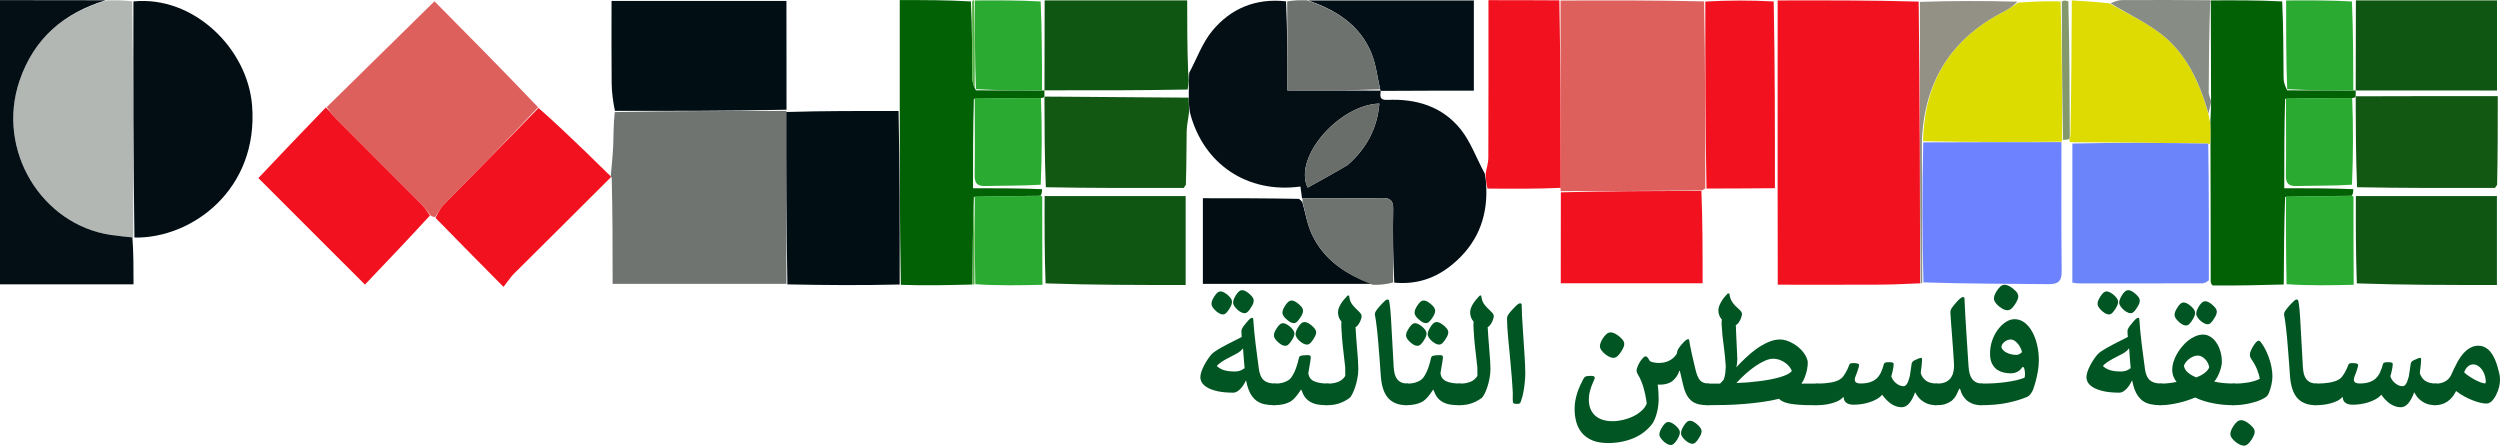
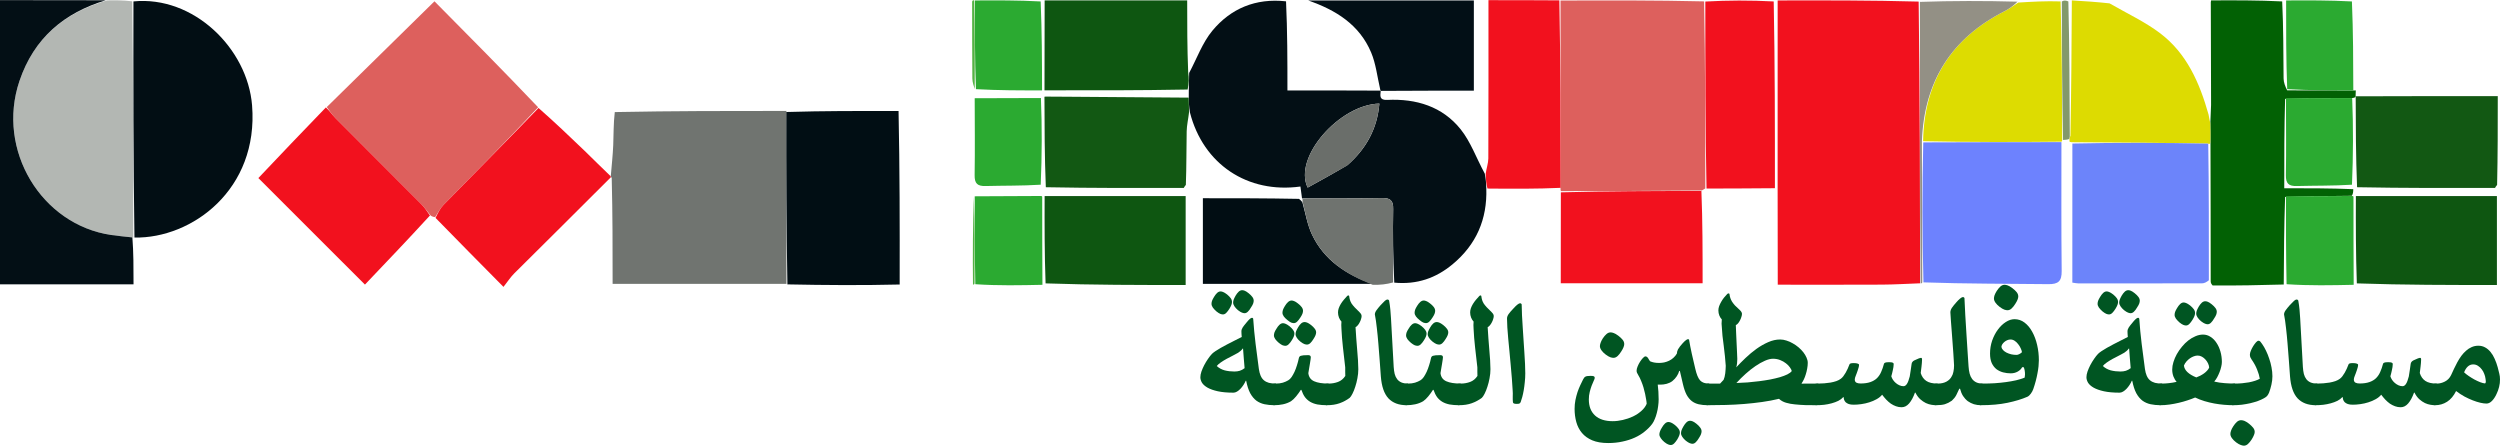
<svg xmlns="http://www.w3.org/2000/svg" xmlns:ns1="http://sodipodi.sourceforge.net/DTD/sodipodi-0.dtd" xmlns:ns2="http://www.inkscape.org/namespaces/inkscape" version="1.1" id="Layer_1" x="0px" y="0px" width="968.54" viewBox="0 0 968.54 172.659" enable-background="new 0 0 1077 401" xml:space="preserve" ns1:docname="Second_Palestine_Competition_logo.svg" ns2:version="1.2.2 (732a01da63, 2022-12-09)" height="172.659">
  <g aria-label="مسابقة فلسطين الثالثة" id="text428" style="font-weight:bold;font-size:65px;line-height:1.16;font-family:Calibri;-inkscape-font-specification:'Calibri Bold';text-align:center;text-anchor:middle;fill:#005522;stroke-linecap:square;stroke-linejoin:round;stroke-dasharray:2, 4;stop-color:#000000">
    <path d="m 954.636,144.253 q 0.73,0.698 1.809,1.428 1.079,0.73 2.222,1.365 1.143,0.603 2.19,1.016 1.079,0.413 1.809,0.476 0.222,-0.032 0.254,-0.159 0.064,-0.159 0.127,-0.413 0.032,-0.286 -0.032,-0.603 -0.032,-0.349 -0.095,-0.698 -0.095,-0.857 -0.476,-1.809 -0.349,-0.984 -0.984,-1.777 -0.603,-0.825 -1.46,-1.365 -0.825,-0.54 -1.873,-0.54 -1.174,0 -2.063,0.825 -0.889,0.825 -1.428,2.253 z m -10.569,4.348 q 1.619,0 3.142,-0.793 1.555,-0.793 2.38,-2.476 0.54,-1.174 1.143,-2.476 0.603,-1.301 1.301,-2.571 0.698,-1.27 1.523,-2.412 0.857,-1.143 1.841,-2 0.984,-0.889 2.158,-1.396 1.206,-0.54 2.603,-0.54 1.46,0 2.634,0.666 1.174,0.635 2.095,1.777 0.92,1.111 1.587,2.634 0.698,1.523 1.174,3.269 0.381,1.492 0.635,2.539 0.254,1.016 0.254,2.158 0.032,1.428 -0.349,2.92 -0.349,1.46 -1.016,2.793 -0.73,1.587 -1.746,2.634 -1.016,1.016 -2.126,1.016 -1.016,0 -2.38,-0.317 -1.365,-0.317 -2.92,-0.92 -1.555,-0.603 -3.237,-1.492 -1.65,-0.92 -3.237,-2.126 -1.365,2.793 -3.491,4.158 -2.095,1.333 -4.602,1.333 -0.476,0 -0.952,-0.19 -0.508,-0.222 -0.92,-0.603 -0.413,-0.381 -0.666,-0.952 -0.254,-0.603 -0.254,-1.365 v -2.698 q 0,-0.666 0.286,-1.143 0.286,-0.508 0.762,-0.793 0.476,-0.317 1.111,-0.476 0.603,-0.159 1.27,-0.159 z" id="path1065" />
    <path d="m 943.432,156.98 q -0.762,0 -1.809,-0.159 -1.047,-0.159 -2.158,-0.667 -1.111,-0.54 -2.19,-1.492 -1.079,-0.984 -1.873,-2.571 h -0.159 q -0.984,2.729 -2.285,4.221 -1.27,1.46 -2.888,1.46 -1.143,0 -2.19,-0.381 -1.047,-0.381 -2,-1.016 -0.92,-0.666 -1.777,-1.555 -0.825,-0.889 -1.587,-1.904 -0.825,1.016 -2.158,1.746 -1.301,0.73 -2.825,1.206 -1.492,0.476 -3.079,0.698 -1.555,0.222 -2.92,0.222 -1.174,0 -1.936,-0.254 -0.762,-0.286 -1.206,-0.698 -0.413,-0.444 -0.603,-0.952 -0.159,-0.54 -0.159,-1.016 h -0.19 q -0.73,0.825 -1.904,1.428 -1.174,0.571 -2.571,0.952 -1.396,0.381 -2.92,0.571 -1.492,0.159 -2.888,0.159 -0.476,0 -0.952,-0.19 -0.508,-0.222 -0.92,-0.603 -0.413,-0.413 -0.667,-0.984 -0.254,-0.603 -0.254,-1.333 v -2.698 q 0,-0.635 0.286,-1.111 0.286,-0.508 0.762,-0.825 0.476,-0.317 1.111,-0.476 0.603,-0.159 1.27,-0.159 1.079,0 2.317,-0.095 1.238,-0.095 2.412,-0.286 1.206,-0.222 2.253,-0.571 1.047,-0.381 1.746,-0.92 0.476,-0.349 0.952,-0.952 0.476,-0.635 0.92,-1.396 0.444,-0.762 0.793,-1.555 0.381,-0.825 0.635,-1.555 0.095,-0.317 0.413,-0.444 0.349,-0.159 1.301,-0.159 0.952,0 1.492,0.19 0.54,0.159 0.54,0.508 0,0.413 -0.159,0.984 -0.127,0.54 -0.349,1.143 -0.19,0.603 -0.413,1.174 -0.222,0.571 -0.381,0.984 -0.127,0.349 -0.254,0.73 -0.095,0.349 -0.095,0.635 0,0.889 0.635,1.238 0.635,0.317 1.555,0.317 2.285,0 3.84,-0.54 1.555,-0.54 2.571,-1.523 1.016,-1.016 1.619,-2.412 0.635,-1.396 1.079,-3.11 0.064,-0.317 0.444,-0.476 0.413,-0.19 1.523,-0.19 1.111,0 1.46,0.19 0.349,0.159 0.349,0.508 0,0.54 -0.095,1.174 -0.095,0.635 -0.254,1.301 -0.127,0.635 -0.286,1.238 -0.159,0.603 -0.286,1.047 0.19,0.667 0.635,1.365 0.476,0.698 1.111,1.238 0.635,0.54 1.396,0.889 0.762,0.349 1.587,0.349 0.73,0 1.301,-0.857 0.603,-0.889 1.111,-2.92 0.254,-1.301 0.413,-2.666 0.19,-1.396 0.317,-2.222 0.032,-0.444 0.413,-0.857 0.381,-0.444 1.492,-0.857 1.079,-0.508 1.492,-0.571 0.413,-0.095 0.54,0.095 0.127,0.222 0.095,0.635 -0.032,1.206 -0.19,2.507 -0.159,1.301 -0.317,2.603 0.603,2 2.126,3.047 1.523,1.047 4.443,1.047 z" id="path1067" />
    <path d="m 897.158,156.98 q -4.539,0 -7.046,-2.666 -2.476,-2.698 -2.92,-8.506 -0.222,-2.888 -0.444,-6.125 -0.222,-3.269 -0.508,-6.475 -0.254,-3.206 -0.603,-6.157 -0.317,-2.952 -0.762,-5.237 0,-0.73 0.603,-1.587 0.635,-0.889 1.65,-2.031 0.952,-1.016 1.555,-1.587 0.635,-0.571 1.016,-0.571 0.54,0 0.698,0.444 0.317,1.746 0.476,3.459 0.159,1.714 0.254,3.428 l 1.047,18.821 q 0.095,1.492 0.381,2.698 0.317,1.174 0.952,2 0.635,0.825 1.65,1.27 1.047,0.444 2.603,0.444 z" id="path1069" />
    <path d="m 865.229,156.98 q -0.476,0 -0.952,-0.19 -0.508,-0.222 -0.92,-0.603 -0.413,-0.381 -0.667,-0.952 -0.254,-0.603 -0.254,-1.365 v -2.698 q 0,-0.666 0.286,-1.143 0.286,-0.508 0.762,-0.793 0.476,-0.317 1.111,-0.476 0.603,-0.159 1.27,-0.159 1.396,0 2.793,-0.127 1.396,-0.127 2.634,-0.349 1.27,-0.254 2.349,-0.603 1.079,-0.349 1.841,-0.793 -0.254,-1.619 -1.047,-3.555 -0.762,-1.936 -2.095,-3.84 -0.317,-0.444 -0.508,-0.889 -0.19,-0.444 -0.19,-1.047 0,-0.635 0.381,-1.555 0.381,-0.92 0.92,-1.777 0.54,-0.857 1.079,-1.46 0.571,-0.603 0.952,-0.603 0.413,0 0.73,0.349 0.317,0.349 0.73,0.984 0.762,1.079 1.46,2.539 0.698,1.428 1.238,3.079 0.571,1.619 0.889,3.364 0.349,1.746 0.349,3.459 0,1.523 -0.381,3.237 -0.381,1.682 -0.92,3.11 -0.317,0.73 -0.73,1.238 -0.413,0.476 -1.238,0.92 -1.016,0.571 -2.38,1.079 -1.365,0.476 -2.952,0.857 -1.555,0.349 -3.237,0.571 -1.682,0.19 -3.301,0.19 z m -0.032,8.188 q 0.666,-1.047 1.396,-1.714 0.762,-0.667 1.65,-0.667 0.476,0 1.174,0.222 0.698,0.254 1.809,1.079 1.079,0.857 1.682,1.619 0.603,0.762 0.603,1.619 0,0.54 -0.286,1.206 -0.254,0.698 -0.889,1.714 -0.698,1.079 -1.428,1.746 -0.73,0.667 -1.587,0.667 -0.444,0 -1.174,-0.254 -0.73,-0.222 -1.809,-1.016 -1.047,-0.793 -1.65,-1.65 -0.603,-0.825 -0.603,-1.619 0,-0.54 0.254,-1.27 0.222,-0.698 0.857,-1.682 z" id="path1071" />
    <path d="m 851.423,137.747 q -0.698,0 -1.492,0.286 -0.793,0.286 -1.523,0.793 -0.73,0.508 -1.365,1.238 -0.603,0.698 -0.952,1.555 0.286,2.761 4.792,4.602 0.762,-0.286 1.523,-0.666 0.793,-0.413 1.46,-0.889 0.698,-0.508 1.206,-1.079 0.54,-0.571 0.793,-1.174 -0.032,-0.762 -0.413,-1.587 -0.381,-0.825 -0.984,-1.492 -0.603,-0.698 -1.396,-1.143 -0.793,-0.444 -1.65,-0.444 z m 13.806,19.233 q -1.682,0 -3.586,-0.159 -1.873,-0.159 -3.809,-0.508 -1.904,-0.349 -3.809,-0.92 -1.873,-0.571 -3.586,-1.396 -1.333,0.571 -2.983,1.111 -1.619,0.54 -3.396,0.952 -1.746,0.413 -3.555,0.666 -1.809,0.254 -3.491,0.254 -0.476,0 -0.952,-0.19 -0.508,-0.222 -0.92,-0.603 -0.413,-0.381 -0.667,-0.952 -0.254,-0.603 -0.254,-1.365 v -2.698 q 0,-0.666 0.286,-1.143 0.286,-0.508 0.762,-0.793 0.476,-0.317 1.111,-0.476 0.603,-0.159 1.27,-0.159 1.111,0 2.603,-0.159 1.492,-0.159 3.015,-0.508 -0.73,-0.793 -1.238,-2.063 -0.476,-1.27 -0.476,-2.698 0,-1.396 0.476,-2.92 0.476,-1.555 1.301,-3.047 0.857,-1.523 2,-2.888 1.143,-1.396 2.444,-2.412 1.333,-1.047 2.793,-1.65 1.46,-0.635 2.92,-0.635 1.587,0 2.92,0.889 1.365,0.857 2.317,2.349 0.984,1.46 1.523,3.396 0.54,1.904 0.54,3.999 0,0.793 -0.254,1.841 -0.222,1.016 -0.635,2.063 -0.413,1.047 -0.92,2 -0.508,0.952 -1.079,1.555 v 0.127 q 1.809,0.444 3.999,0.603 2.19,0.159 3.999,0.159 z m -21.772,-37.673 q 0.54,-0.92 1.174,-1.523 0.635,-0.603 1.365,-0.603 0.381,0 0.952,0.222 0.603,0.222 1.555,0.952 0.889,0.73 1.396,1.428 0.508,0.698 0.508,1.492 0,0.476 -0.222,1.111 -0.222,0.603 -0.762,1.492 -0.603,0.984 -1.238,1.619 -0.603,0.603 -1.301,0.603 -0.413,0 -1.016,-0.222 -0.571,-0.222 -1.492,-0.952 -0.857,-0.762 -1.396,-1.492 -0.508,-0.762 -0.508,-1.428 0,-0.54 0.19,-1.143 0.222,-0.635 0.793,-1.555 z m 8.347,-0.476 q 0.54,-0.92 1.174,-1.523 0.635,-0.603 1.396,-0.603 0.413,0 0.984,0.222 0.571,0.222 1.492,0.952 0.92,0.73 1.428,1.428 0.54,0.698 0.54,1.492 0,0.476 -0.222,1.111 -0.222,0.603 -0.825,1.492 -0.571,1.016 -1.206,1.619 -0.603,0.603 -1.301,0.603 -0.381,0 -0.984,-0.222 -0.603,-0.222 -1.555,-0.952 -0.857,-0.73 -1.365,-1.492 -0.508,-0.762 -0.508,-1.428 0,-0.508 0.19,-1.111 0.222,-0.635 0.762,-1.587 z" id="path1073" />
    <path d="m 825.461,142.634 q -0.127,-1.809 -0.317,-3.777 -0.159,-2 -0.286,-3.809 h -0.159 q -0.254,0.444 -0.825,0.92 -0.54,0.444 -0.92,0.698 -0.857,0.476 -2.063,1.111 -1.206,0.603 -2.444,1.27 -1.206,0.666 -2.253,1.396 -1.016,0.698 -1.523,1.365 1.333,1.206 3.079,1.682 1.777,0.444 3.713,0.444 1.206,0 2.126,-0.286 0.92,-0.286 1.873,-1.016 z m 11.553,14.346 q -2.095,0 -3.872,-0.381 -1.746,-0.381 -3.142,-1.396 -1.365,-1.047 -2.38,-2.888 -0.984,-1.873 -1.555,-4.824 h -0.159 q -0.349,0.825 -0.889,1.65 -0.54,0.825 -1.174,1.492 -0.635,0.667 -1.333,1.079 -0.698,0.413 -1.365,0.413 -3.586,0 -6.062,-0.54 -2.444,-0.54 -3.967,-1.396 -1.492,-0.857 -2.158,-1.904 -0.635,-1.079 -0.635,-2.126 0,-0.984 0.413,-2.222 0.444,-1.238 1.079,-2.476 0.666,-1.27 1.46,-2.412 0.793,-1.174 1.555,-1.968 0.476,-0.476 1.333,-1.047 0.889,-0.603 2.063,-1.27 1.174,-0.666 2.571,-1.396 1.396,-0.73 2.92,-1.492 l 2.634,-1.333 q -0.064,-0.571 -0.095,-1.206 -0.032,-0.635 -0.032,-0.984 0,-0.762 0.508,-1.523 0.508,-0.762 1.46,-1.873 0.54,-0.698 1.143,-1.27 0.603,-0.571 0.952,-0.571 0.444,0 0.508,0.444 0.317,4.761 0.92,9.648 0.603,4.856 1.27,9.744 0.222,1.555 0.698,2.634 0.476,1.079 1.27,1.746 0.793,0.666 1.936,0.984 1.174,0.286 2.761,0.286 z m -23.391,-41.958 q 0.54,-0.92 1.174,-1.523 0.635,-0.603 1.365,-0.603 0.381,0 0.952,0.222 0.603,0.222 1.555,0.952 0.889,0.73 1.396,1.428 0.508,0.698 0.508,1.492 0,0.476 -0.222,1.111 -0.222,0.603 -0.762,1.492 -0.603,0.984 -1.238,1.619 -0.603,0.603 -1.301,0.603 -0.413,0 -1.016,-0.222 -0.571,-0.222 -1.492,-0.952 -0.857,-0.762 -1.396,-1.492 -0.508,-0.762 -0.508,-1.428 0,-0.54 0.19,-1.143 0.222,-0.635 0.793,-1.555 z m 8.347,-0.476 q 0.54,-0.92 1.174,-1.523 0.635,-0.603 1.396,-0.603 0.413,0 0.984,0.222 0.571,0.222 1.492,0.952 0.92,0.73 1.428,1.428 0.54,0.698 0.54,1.492 0,0.476 -0.222,1.111 -0.222,0.603 -0.825,1.492 -0.571,1.016 -1.206,1.619 -0.603,0.603 -1.301,0.603 -0.381,0 -0.984,-0.222 -0.603,-0.222 -1.555,-0.952 -0.857,-0.73 -1.365,-1.492 -0.508,-0.762 -0.508,-1.428 0,-0.508 0.19,-1.111 0.222,-0.635 0.762,-1.587 z" id="path1075" />
    <path d="m 767.443,156.98 q -0.476,0 -0.952,-0.19 -0.508,-0.222 -0.92,-0.603 -0.413,-0.381 -0.666,-0.952 -0.254,-0.603 -0.254,-1.365 v -2.698 q 0,-0.666 0.286,-1.143 0.286,-0.508 0.762,-0.793 0.476,-0.317 1.111,-0.476 0.603,-0.159 1.27,-0.159 2.349,0 4.634,-0.127 2.317,-0.159 4.412,-0.444 2.095,-0.286 3.936,-0.698 1.841,-0.444 3.301,-1.016 0.064,-0.222 0.095,-0.571 0.064,-0.381 0.064,-0.73 0,-0.762 -0.127,-1.492 -0.127,-0.762 -0.381,-1.27 h -0.603 q -0.476,0.984 -1.682,1.682 -1.206,0.698 -2.729,0.698 -1.523,0 -2.983,-0.381 -1.428,-0.381 -2.571,-1.238 -1.111,-0.889 -1.809,-2.349 -0.666,-1.492 -0.666,-3.682 0,-2.634 0.825,-5.046 0.857,-2.412 2.222,-4.253 1.365,-1.841 3.047,-2.92 1.714,-1.111 3.396,-1.111 2.158,0 3.904,1.333 1.746,1.333 2.952,3.555 1.238,2.222 1.904,5.11 0.667,2.856 0.667,5.935 0,1.016 -0.127,2.317 -0.127,1.27 -0.413,2.729 -0.254,1.428 -0.667,2.983 -0.413,1.555 -0.952,3.11 -0.317,0.92 -0.952,1.777 -0.603,0.857 -1.333,1.206 -3.301,1.428 -7.744,2.349 -4.412,0.92 -10.251,0.92 z m 15.901,-20.535 q -0.095,-0.698 -0.508,-1.555 -0.381,-0.857 -0.984,-1.587 -0.571,-0.762 -1.333,-1.27 -0.762,-0.508 -1.619,-0.508 -0.666,0 -1.301,0.286 -0.603,0.254 -1.111,0.698 -0.476,0.413 -0.793,0.92 -0.286,0.508 -0.317,0.952 0.095,0.667 0.635,1.238 0.54,0.571 1.333,0.984 0.825,0.413 1.841,0.667 1.016,0.222 2.063,0.222 0.444,0 1.016,-0.286 0.603,-0.286 1.079,-0.762 z m -9.744,-23.772 q 0.666,-1.016 1.396,-1.682 0.762,-0.667 1.65,-0.667 0.476,0 1.174,0.254 0.698,0.222 1.809,1.047 1.079,0.825 1.682,1.587 0.603,0.762 0.603,1.65 0,0.54 -0.286,1.238 -0.254,0.667 -0.889,1.65 -0.698,1.111 -1.428,1.777 -0.73,0.666 -1.587,0.666 -0.444,0 -1.174,-0.222 -0.73,-0.254 -1.809,-1.047 -1.047,-0.793 -1.65,-1.65 -0.603,-0.857 -0.603,-1.619 0,-0.54 0.222,-1.238 0.254,-0.73 0.889,-1.746 z" id="path1077" />
    <path d="m 767.443,156.98 q -1.428,0 -2.729,-0.381 -1.27,-0.413 -2.349,-1.174 -1.047,-0.793 -1.841,-2 -0.762,-1.206 -1.174,-2.825 h -0.286 q -0.571,1.333 -1.174,2.476 -0.603,1.143 -1.714,2.158 -0.73,0.476 -1.365,0.825 -0.635,0.317 -1.333,0.54 -0.667,0.19 -1.492,0.286 -0.825,0.095 -1.904,0.095 -0.476,0 -0.952,-0.19 -0.508,-0.222 -0.92,-0.603 -0.413,-0.381 -0.666,-0.952 -0.254,-0.603 -0.254,-1.365 v -2.698 q 0,-0.666 0.286,-1.143 0.286,-0.508 0.762,-0.793 0.476,-0.317 1.111,-0.476 0.603,-0.159 1.27,-0.159 2,0 3.396,-0.762 1.428,-0.793 2.063,-2.126 0.349,-0.476 0.603,-1.65 0.254,-1.174 0.254,-2.507 0,-0.444 -0.095,-1.714 -0.064,-1.301 -0.19,-3.079 -0.127,-1.809 -0.286,-3.936 -0.159,-2.126 -0.317,-4.253 -0.159,-2.158 -0.317,-4.126 -0.127,-1.968 -0.222,-3.428 0,-0.889 0.603,-1.777 0.635,-0.92 1.714,-2.126 0.73,-0.857 1.428,-1.428 0.73,-0.603 1.111,-0.603 0.254,0 0.413,0.159 0.19,0.127 0.19,0.286 0.127,2.952 0.317,6.538 0.222,3.586 0.444,7.205 0.222,3.618 0.444,6.951 0.222,3.333 0.381,5.745 0.095,1.523 0.413,2.761 0.317,1.206 0.952,2.063 0.635,0.857 1.619,1.333 1.016,0.476 2.444,0.476 z" id="path1079" />
    <path d="m 750.083,156.98 q -0.762,0 -1.809,-0.159 -1.047,-0.159 -2.158,-0.667 -1.111,-0.54 -2.19,-1.492 -1.079,-0.984 -1.873,-2.571 h -0.159 q -0.984,2.729 -2.285,4.221 -1.27,1.46 -2.888,1.46 -1.143,0 -2.19,-0.381 -1.047,-0.381 -2,-1.016 -0.92,-0.666 -1.777,-1.555 -0.825,-0.889 -1.587,-1.904 -0.825,1.016 -2.158,1.746 -1.301,0.73 -2.825,1.206 -1.492,0.476 -3.079,0.698 -1.555,0.222 -2.92,0.222 -1.174,0 -1.936,-0.254 -0.762,-0.286 -1.206,-0.698 -0.413,-0.444 -0.603,-0.952 -0.159,-0.54 -0.159,-1.016 h -0.19 q -0.73,0.825 -1.904,1.428 -1.174,0.571 -2.571,0.952 -1.396,0.381 -2.92,0.571 -1.492,0.159 -2.888,0.159 -0.476,0 -0.952,-0.19 -0.508,-0.222 -0.92,-0.603 -0.413,-0.413 -0.666,-0.984 -0.254,-0.603 -0.254,-1.333 v -2.698 q 0,-0.635 0.286,-1.111 0.286,-0.508 0.762,-0.825 0.476,-0.317 1.111,-0.476 0.603,-0.159 1.27,-0.159 1.079,0 2.317,-0.095 1.238,-0.095 2.412,-0.286 1.206,-0.222 2.253,-0.571 1.047,-0.381 1.746,-0.92 0.476,-0.349 0.952,-0.952 0.476,-0.635 0.92,-1.396 0.444,-0.762 0.793,-1.555 0.381,-0.825 0.635,-1.555 0.095,-0.317 0.413,-0.444 0.349,-0.159 1.301,-0.159 0.952,0 1.492,0.19 0.54,0.159 0.54,0.508 0,0.413 -0.159,0.984 -0.127,0.54 -0.349,1.143 -0.19,0.603 -0.413,1.174 -0.222,0.571 -0.381,0.984 -0.127,0.349 -0.254,0.73 -0.095,0.349 -0.095,0.635 0,0.889 0.635,1.238 0.635,0.317 1.555,0.317 2.285,0 3.84,-0.54 1.555,-0.54 2.571,-1.523 1.016,-1.016 1.619,-2.412 0.635,-1.396 1.079,-3.11 0.064,-0.317 0.444,-0.476 0.413,-0.19 1.523,-0.19 1.111,0 1.46,0.19 0.349,0.159 0.349,0.508 0,0.54 -0.095,1.174 -0.095,0.635 -0.254,1.301 -0.127,0.635 -0.286,1.238 -0.159,0.603 -0.286,1.047 0.19,0.667 0.635,1.365 0.476,0.698 1.111,1.238 0.635,0.54 1.396,0.889 0.762,0.349 1.587,0.349 0.73,0 1.301,-0.857 0.603,-0.889 1.111,-2.92 0.254,-1.301 0.413,-2.666 0.19,-1.396 0.317,-2.222 0.032,-0.444 0.413,-0.857 0.381,-0.444 1.492,-0.857 1.079,-0.508 1.492,-0.571 0.413,-0.095 0.54,0.095 0.127,0.222 0.095,0.635 -0.032,1.206 -0.19,2.507 -0.159,1.301 -0.317,2.603 0.603,2 2.126,3.047 1.523,1.047 4.443,1.047 z" id="path1081" />
    <path d="m 672.705,148.379 q 2.095,-0.064 4.348,-0.222 2.285,-0.19 4.507,-0.476 2.222,-0.286 4.285,-0.666 2.063,-0.413 3.745,-0.889 1.682,-0.508 2.856,-1.079 1.206,-0.603 1.714,-1.301 -0.127,-0.603 -0.73,-1.428 -0.571,-0.825 -1.523,-1.555 -0.952,-0.762 -2.253,-1.27 -1.27,-0.508 -2.761,-0.508 -1.396,0 -3.174,0.793 -1.746,0.762 -3.65,2.063 -1.873,1.27 -3.777,2.983 -1.904,1.714 -3.586,3.555 z m 25.359,0.254 q 1.238,-0.032 2.698,-0.032 1.492,0 3.682,0 l -0.635,8.379 q -2.253,0.032 -4.253,-0.032 -2,-0.064 -4.189,-0.286 -1.809,-0.159 -3.428,-0.635 -1.619,-0.476 -2.729,-1.523 -3.142,0.762 -6.57,1.238 -3.396,0.476 -6.919,0.762 -3.523,0.286 -7.109,0.381 -3.555,0.095 -7.046,0.095 -0.476,0 -0.952,-0.19 -0.508,-0.222 -0.92,-0.603 -0.413,-0.381 -0.667,-0.952 -0.254,-0.603 -0.254,-1.365 v -2.698 q 0,-0.666 0.286,-1.143 0.286,-0.508 0.762,-0.793 0.476,-0.317 1.111,-0.476 0.603,-0.159 1.238,-0.159 h 4.221 l 1.365,-1.46 q 0.222,-0.508 0.381,-1.143 0.159,-0.666 0.254,-1.396 0.095,-0.73 0.127,-1.46 0.064,-0.762 0.064,-1.428 -0.095,-1.65 -0.317,-3.713 -0.222,-2.095 -0.476,-4.126 -0.254,-2.031 -0.476,-3.809 -0.19,-1.809 -0.222,-2.952 -0.095,-0.92 -0.127,-1.714 0,-0.825 0.095,-1.65 -0.571,-0.571 -0.952,-1.492 -0.381,-0.952 -0.381,-2 0,-0.793 0.286,-1.619 0.317,-0.857 0.793,-1.682 0.476,-0.857 1.079,-1.619 0.635,-0.762 1.27,-1.428 0.254,-0.254 0.508,-0.254 0.127,0 0.254,0.095 0.127,0.064 0.127,0.254 0.095,0.793 0.317,1.46 0.222,0.666 0.635,1.365 0.444,0.698 1.143,1.492 0.73,0.762 1.841,1.746 0.54,0.508 0.698,0.857 0.19,0.349 0.19,0.698 0,0.476 -0.222,1.143 -0.19,0.666 -0.54,1.333 -0.317,0.635 -0.762,1.174 -0.413,0.508 -0.857,0.667 0.064,1.523 0.127,3.269 0.095,1.714 0.159,3.459 0.095,1.746 0.159,3.396 0.095,1.65 0.127,3.015 0,0.825 -0.095,1.682 -0.095,0.825 -0.317,1.555 1.619,-1.746 3.618,-3.65 2,-1.904 4.189,-3.491 2.222,-1.587 4.539,-2.603 2.349,-1.047 4.666,-1.047 1.206,0 2.444,0.413 1.27,0.381 2.444,1.079 1.206,0.666 2.253,1.555 1.047,0.889 1.841,1.904 0.793,1.016 1.238,2.063 0.476,1.047 0.476,2.031 0,1.047 -0.222,2.222 -0.19,1.143 -0.54,2.222 -0.317,1.079 -0.762,2 -0.444,0.92 -0.889,1.523 z" id="path1083" />
    <path d="m 661.596,156.98 q -1.936,0 -3.459,-0.349 -1.523,-0.349 -2.698,-1.238 -1.174,-0.92 -2.031,-2.476 -0.825,-1.587 -1.396,-4.031 l -1.206,-5.173 h -0.254 q -0.254,1.016 -0.952,2.063 -0.666,1.016 -1.714,1.873 -0.92,0.698 -2.19,1.047 -1.27,0.317 -2.349,0.317 h -1.111 q 0.159,1.206 0.254,2.698 0.095,1.492 0.095,3.015 0,1.238 -0.19,2.603 -0.159,1.333 -0.508,2.634 -0.317,1.27 -0.793,2.38 -0.444,1.111 -0.984,1.841 -1.206,1.619 -2.92,2.983 -1.682,1.396 -3.872,2.38 -2.158,0.984 -4.761,1.523 -2.571,0.571 -5.522,0.571 -3.65,0 -6.157,-1.047 -2.476,-1.047 -3.999,-2.856 -1.523,-1.809 -2.19,-4.221 -0.666,-2.412 -0.666,-5.11 0,-1.746 0.317,-3.396 0.349,-1.682 0.825,-3.142 0.508,-1.46 1.079,-2.666 0.571,-1.238 1.047,-2.158 0.222,-0.444 0.444,-0.73 0.254,-0.286 0.571,-0.444 0.349,-0.159 0.793,-0.19 0.476,-0.064 1.143,-0.064 0.889,0 1.238,0.159 0.349,0.159 0.349,0.603 0,0.349 -0.381,1.111 -0.349,0.762 -0.793,1.873 -0.413,1.079 -0.762,2.476 -0.349,1.365 -0.349,2.92 0,3.999 2.412,6.221 2.412,2.19 6.824,2.19 1.904,0 3.936,-0.476 2.063,-0.476 3.904,-1.333 1.841,-0.889 3.237,-2.126 1.428,-1.238 2.095,-2.793 -0.032,-0.762 -0.19,-1.587 -0.159,-1.047 -0.413,-2.253 -0.254,-1.238 -0.635,-2.507 -0.381,-1.27 -0.889,-2.476 -0.476,-1.238 -1.111,-2.253 -0.349,-0.571 -0.508,-0.952 -0.159,-0.381 -0.159,-0.825 0,-0.666 0.381,-1.587 0.381,-0.952 0.92,-1.809 0.571,-0.889 1.143,-1.492 0.603,-0.635 0.984,-0.635 0.698,0 1.238,1.047 0.127,0.254 0.286,0.476 0.19,0.222 0.286,0.381 0.73,0.317 1.555,0.476 0.825,0.159 1.936,0.159 0.952,0 1.936,-0.19 1.016,-0.222 1.936,-0.666 0.92,-0.444 1.682,-1.143 0.793,-0.698 1.333,-1.65 0,-0.254 0.095,-0.73 0.127,-0.508 0.317,-0.857 0.286,-0.508 0.793,-1.174 0.54,-0.698 1.111,-1.301 0.571,-0.635 1.111,-1.047 0.54,-0.444 0.825,-0.444 l 0.444,0.095 q 0.444,2.666 1.079,5.554 0.635,2.856 1.333,5.745 0.381,1.65 0.825,2.761 0.444,1.111 1.047,1.809 0.635,0.666 1.492,0.952 0.857,0.286 2.063,0.286 z" id="path1085" />
    <path d="m 643.855,165.645 q 0.54,-0.952 1.174,-1.555 0.635,-0.603 1.365,-0.603 0.381,0 0.984,0.222 0.571,0.222 1.523,0.952 0.889,0.73 1.396,1.46 0.508,0.698 0.508,1.46 0,0.476 -0.222,1.079 -0.222,0.635 -0.762,1.555 -0.603,0.952 -1.206,1.555 -0.635,0.635 -1.333,0.635 -0.413,0 -0.984,-0.222 -0.603,-0.222 -1.523,-0.952 -0.857,-0.73 -1.365,-1.492 -0.54,-0.762 -0.54,-1.428 0,-0.54 0.222,-1.143 0.19,-0.635 0.762,-1.523 z m 8.347,-0.476 q 0.54,-0.952 1.174,-1.555 0.635,-0.603 1.396,-0.603 0.413,0 0.984,0.222 0.571,0.222 1.492,0.952 0.92,0.73 1.428,1.46 0.54,0.698 0.54,1.46 0,0.476 -0.222,1.111 -0.222,0.603 -0.825,1.523 -0.571,0.984 -1.206,1.587 -0.603,0.603 -1.301,0.603 -0.381,0 -0.984,-0.222 -0.603,-0.222 -1.555,-0.952 -0.857,-0.73 -1.365,-1.492 -0.508,-0.73 -0.508,-1.428 0,-0.508 0.19,-1.111 0.222,-0.635 0.762,-1.555 z" id="path1087" />
    <path d="m 620.94,131.113 q 0.666,-1.016 1.428,-1.682 0.73,-0.666 1.619,-0.666 0.476,0 1.174,0.254 0.698,0.222 1.809,1.047 1.079,0.825 1.682,1.587 0.603,0.762 0.603,1.65 0,0.54 -0.286,1.238 -0.254,0.667 -0.889,1.65 -0.698,1.111 -1.428,1.777 -0.73,0.666 -1.587,0.666 -0.444,0 -1.174,-0.222 -0.73,-0.254 -1.809,-1.047 -1.047,-0.793 -1.65,-1.65 -0.603,-0.857 -0.603,-1.619 0,-0.54 0.254,-1.238 0.222,-0.73 0.857,-1.746 z" id="path1089" />
    <path d="m 589.138,155.742 q -0.159,0.381 -0.444,0.571 -0.254,0.159 -1.111,0.159 -0.825,0 -1.143,-0.19 -0.317,-0.19 -0.317,-0.54 -0.095,-0.857 -0.064,-2.126 0.064,-1.27 -0.032,-2.349 -0.095,-2.222 -0.317,-4.729 -0.19,-2.539 -0.444,-5.142 -0.222,-2.603 -0.476,-5.173 -0.254,-2.603 -0.476,-4.951 -0.19,-2.38 -0.349,-4.38 -0.127,-2.031 -0.127,-3.491 0,-0.857 0.635,-1.746 0.666,-0.92 1.809,-2.095 0.762,-0.857 1.46,-1.46 0.73,-0.603 1.206,-0.603 0.222,0 0.381,0.159 0.19,0.159 0.19,0.317 0.032,1.968 0.127,4.253 0.127,2.285 0.286,4.729 0.159,2.412 0.317,4.888 0.19,2.476 0.317,4.792 0.159,2.285 0.254,4.348 0.095,2.031 0.095,3.618 0,1.777 -0.19,3.459 -0.159,1.682 -0.413,3.142 -0.254,1.46 -0.571,2.634 -0.317,1.174 -0.603,1.904 z" id="path1091" />
    <path d="m 576.347,126.734 q 0.127,2.158 0.286,4.38 0.19,2.222 0.349,4.38 0.19,2.126 0.317,4.062 0.127,1.936 0.127,3.491 0,1.714 -0.349,3.491 -0.317,1.746 -0.825,3.269 -0.476,1.523 -1.079,2.698 -0.571,1.143 -1.079,1.619 -1.777,1.333 -3.904,2.095 -2.126,0.762 -4.919,0.762 -0.476,0 -0.952,-0.19 -0.508,-0.222 -0.92,-0.603 -0.413,-0.381 -0.666,-0.952 -0.254,-0.603 -0.254,-1.365 v -2.698 q 0,-0.666 0.286,-1.143 0.286,-0.508 0.762,-0.793 0.476,-0.317 1.111,-0.476 0.603,-0.159 1.27,-0.159 1.936,0 3.65,-0.635 1.714,-0.635 2.825,-2.317 0,-0.825 -0.032,-1.65 0,-0.857 0,-1.682 -0.444,-4.126 -0.889,-7.808 -0.413,-3.713 -0.571,-7.078 -0.032,-0.825 -0.064,-1.523 0,-0.698 0.064,-1.333 -0.54,-0.54 -0.952,-1.523 -0.381,-0.984 -0.381,-2 0,-0.825 0.286,-1.65 0.317,-0.857 0.793,-1.65 0.508,-0.825 1.143,-1.587 0.635,-0.762 1.27,-1.428 0.286,-0.286 0.444,-0.286 0.413,0 0.413,0.381 0.095,0.762 0.286,1.396 0.19,0.635 0.603,1.333 0.444,0.667 1.174,1.46 0.73,0.793 1.873,1.873 0.54,0.54 0.698,0.889 0.159,0.317 0.159,0.698 0,0.476 -0.222,1.143 -0.19,0.667 -0.54,1.301 -0.317,0.635 -0.762,1.143 -0.413,0.508 -0.825,0.667 z" id="path1093" />
    <path d="m 565.271,156.98 q -2.063,0 -3.682,-0.286 -1.587,-0.317 -2.793,-1.016 -1.174,-0.698 -2.031,-1.809 -0.825,-1.143 -1.396,-2.825 h -0.222 q -0.793,1.27 -1.809,2.507 -0.984,1.206 -2,1.904 -1.428,0.825 -3.079,1.174 -1.619,0.349 -3.333,0.349 -0.476,0 -0.952,-0.19 -0.508,-0.222 -0.92,-0.603 -0.413,-0.381 -0.666,-0.952 -0.254,-0.603 -0.254,-1.365 v -2.698 q 0,-0.666 0.286,-1.143 0.286,-0.508 0.762,-0.793 0.476,-0.317 1.111,-0.476 0.603,-0.159 1.27,-0.159 1.428,0 2.634,-0.349 1.206,-0.381 2.095,-0.92 0.667,-0.381 1.27,-1.238 0.603,-0.889 1.143,-2.031 0.54,-1.174 0.952,-2.539 0.444,-1.365 0.73,-2.761 0.064,-0.317 0.222,-0.54 0.159,-0.254 0.54,-0.381 0.381,-0.127 1.047,-0.19 0.698,-0.064 1.809,-0.064 1.016,0 1.016,0.825 0,0.222 -0.095,0.92 -0.095,0.698 -0.254,1.619 -0.127,0.889 -0.317,1.873 -0.159,0.952 -0.286,1.746 0.254,2.253 2.253,3.142 2,0.889 5.586,0.889 z m -19.551,-29.644 q 0.54,-0.952 1.174,-1.523 0.635,-0.603 1.365,-0.603 0.381,0 0.952,0.222 0.603,0.222 1.555,0.952 0.889,0.73 1.396,1.428 0.508,0.698 0.508,1.428 0,0.476 -0.222,1.079 -0.222,0.603 -0.762,1.46 -0.603,0.984 -1.238,1.587 -0.603,0.603 -1.301,0.603 -0.413,0 -1.016,-0.19 -0.571,-0.222 -1.492,-0.952 -0.857,-0.73 -1.396,-1.46 -0.508,-0.762 -0.508,-1.396 0,-0.54 0.19,-1.143 0.222,-0.635 0.793,-1.492 z m 8.347,-0.476 q 0.54,-0.952 1.174,-1.523 0.635,-0.571 1.396,-0.571 0.413,0 0.984,0.222 0.571,0.222 1.492,0.92 0.92,0.73 1.428,1.428 0.54,0.698 0.54,1.428 0,0.476 -0.222,1.079 -0.222,0.603 -0.825,1.523 -0.571,0.952 -1.206,1.555 -0.603,0.571 -1.301,0.571 -0.381,0 -0.984,-0.19 -0.603,-0.222 -1.555,-0.952 -0.857,-0.698 -1.365,-1.46 -0.508,-0.762 -0.508,-1.396 0,-0.508 0.19,-1.111 0.222,-0.603 0.762,-1.523 z m -5.078,-8.315 q 0.54,-0.92 1.206,-1.523 0.666,-0.603 1.396,-0.603 0.381,0 0.952,0.222 0.571,0.19 1.492,0.92 0.952,0.73 1.46,1.428 0.508,0.698 0.508,1.46 0,0.444 -0.222,1.079 -0.222,0.603 -0.793,1.46 -0.603,0.952 -1.238,1.587 -0.603,0.603 -1.301,0.603 -0.381,0 -0.984,-0.19 -0.571,-0.222 -1.492,-0.984 -0.92,-0.73 -1.428,-1.428 -0.508,-0.73 -0.508,-1.396 0,-0.508 0.19,-1.143 0.222,-0.635 0.762,-1.492 z" id="path1095" />
    <path d="m 544.926,156.98 q -4.539,0 -7.046,-2.666 -2.476,-2.698 -2.92,-8.506 -0.222,-2.888 -0.444,-6.125 -0.222,-3.269 -0.508,-6.475 -0.254,-3.206 -0.603,-6.157 -0.317,-2.952 -0.762,-5.237 0,-0.73 0.603,-1.587 0.635,-0.889 1.65,-2.031 0.952,-1.016 1.555,-1.587 0.635,-0.571 1.016,-0.571 0.54,0 0.698,0.444 0.317,1.746 0.476,3.459 0.159,1.714 0.254,3.428 l 1.047,18.821 q 0.095,1.492 0.381,2.698 0.317,1.174 0.952,2 0.635,0.825 1.65,1.27 1.047,0.444 2.603,0.444 z" id="path1097" />
    <path d="m 525.153,126.734 q 0.127,2.158 0.286,4.38 0.19,2.222 0.349,4.38 0.19,2.126 0.317,4.062 0.127,1.936 0.127,3.491 0,1.714 -0.349,3.491 -0.317,1.746 -0.825,3.269 -0.476,1.523 -1.079,2.698 -0.571,1.143 -1.079,1.619 -1.777,1.333 -3.904,2.095 -2.126,0.762 -4.919,0.762 -0.476,0 -0.952,-0.19 -0.508,-0.222 -0.92,-0.603 -0.413,-0.381 -0.666,-0.952 -0.254,-0.603 -0.254,-1.365 v -2.698 q 0,-0.666 0.286,-1.143 0.286,-0.508 0.762,-0.793 0.476,-0.317 1.111,-0.476 0.603,-0.159 1.27,-0.159 1.936,0 3.65,-0.635 1.714,-0.635 2.825,-2.317 0,-0.825 -0.032,-1.65 0,-0.857 0,-1.682 -0.444,-4.126 -0.889,-7.808 -0.413,-3.713 -0.571,-7.078 -0.032,-0.825 -0.064,-1.523 0,-0.698 0.064,-1.333 -0.54,-0.54 -0.952,-1.523 -0.381,-0.984 -0.381,-2 0,-0.825 0.286,-1.65 0.317,-0.857 0.793,-1.65 0.508,-0.825 1.143,-1.587 0.635,-0.762 1.27,-1.428 0.286,-0.286 0.444,-0.286 0.413,0 0.413,0.381 0.095,0.762 0.286,1.396 0.19,0.635 0.603,1.333 0.444,0.667 1.174,1.46 0.73,0.793 1.873,1.873 0.54,0.54 0.698,0.889 0.159,0.317 0.159,0.698 0,0.476 -0.222,1.143 -0.19,0.667 -0.54,1.301 -0.317,0.635 -0.762,1.143 -0.413,0.508 -0.825,0.667 z" id="path1099" />
    <path d="m 514.077,156.98 q -2.063,0 -3.682,-0.286 -1.587,-0.317 -2.793,-1.016 -1.174,-0.698 -2.031,-1.809 -0.825,-1.143 -1.396,-2.825 h -0.222 q -0.793,1.27 -1.809,2.507 -0.984,1.206 -2,1.904 -1.428,0.825 -3.079,1.174 -1.619,0.349 -3.333,0.349 -0.476,0 -0.952,-0.19 -0.508,-0.222 -0.92,-0.603 -0.413,-0.381 -0.667,-0.952 -0.254,-0.603 -0.254,-1.365 v -2.698 q 0,-0.666 0.286,-1.143 0.286,-0.508 0.762,-0.793 0.476,-0.317 1.111,-0.476 0.603,-0.159 1.27,-0.159 1.428,0 2.634,-0.349 1.206,-0.381 2.095,-0.92 0.667,-0.381 1.27,-1.238 0.603,-0.889 1.143,-2.031 0.54,-1.174 0.952,-2.539 0.444,-1.365 0.73,-2.761 0.064,-0.317 0.222,-0.54 0.159,-0.254 0.54,-0.381 0.381,-0.127 1.047,-0.19 0.698,-0.064 1.809,-0.064 1.016,0 1.016,0.825 0,0.222 -0.095,0.92 -0.095,0.698 -0.254,1.619 -0.127,0.889 -0.317,1.873 -0.159,0.952 -0.286,1.746 0.254,2.253 2.253,3.142 2,0.889 5.586,0.889 z M 494.526,127.337 q 0.54,-0.952 1.174,-1.523 0.635,-0.603 1.365,-0.603 0.381,0 0.952,0.222 0.603,0.222 1.555,0.952 0.889,0.73 1.396,1.428 0.508,0.698 0.508,1.428 0,0.476 -0.222,1.079 -0.222,0.603 -0.762,1.46 -0.603,0.984 -1.238,1.587 -0.603,0.603 -1.301,0.603 -0.413,0 -1.016,-0.19 -0.571,-0.222 -1.492,-0.952 -0.857,-0.73 -1.396,-1.46 -0.508,-0.762 -0.508,-1.396 0,-0.54 0.19,-1.143 0.222,-0.635 0.793,-1.492 z m 8.347,-0.476 q 0.54,-0.952 1.174,-1.523 0.635,-0.571 1.396,-0.571 0.413,0 0.984,0.222 0.571,0.222 1.492,0.92 0.92,0.73 1.428,1.428 0.54,0.698 0.54,1.428 0,0.476 -0.222,1.079 -0.222,0.603 -0.825,1.523 -0.571,0.952 -1.206,1.555 -0.603,0.571 -1.301,0.571 -0.381,0 -0.984,-0.19 -0.603,-0.222 -1.555,-0.952 -0.857,-0.698 -1.365,-1.46 -0.508,-0.762 -0.508,-1.396 0,-0.508 0.19,-1.111 0.222,-0.603 0.762,-1.523 z m -5.078,-8.315 q 0.54,-0.92 1.206,-1.523 0.666,-0.603 1.396,-0.603 0.381,0 0.952,0.222 0.571,0.19 1.492,0.92 0.952,0.73 1.46,1.428 0.508,0.698 0.508,1.46 0,0.444 -0.222,1.079 -0.222,0.603 -0.793,1.46 -0.603,0.952 -1.238,1.587 -0.603,0.603 -1.301,0.603 -0.381,0 -0.984,-0.19 -0.571,-0.222 -1.492,-0.984 -0.92,-0.73 -1.428,-1.428 -0.508,-0.73 -0.508,-1.396 0,-0.508 0.19,-1.143 0.222,-0.635 0.762,-1.492 z" id="path1101" />
    <path d="m 482.18,142.634 q -0.127,-1.809 -0.317,-3.777 -0.159,-2 -0.286,-3.809 h -0.159 q -0.254,0.444 -0.825,0.92 -0.54,0.444 -0.92,0.698 -0.857,0.476 -2.063,1.111 -1.206,0.603 -2.444,1.27 -1.206,0.666 -2.253,1.396 -1.016,0.698 -1.523,1.365 1.333,1.206 3.079,1.682 1.777,0.444 3.713,0.444 1.206,0 2.126,-0.286 0.92,-0.286 1.873,-1.016 z m 11.553,14.346 q -2.095,0 -3.872,-0.381 -1.746,-0.381 -3.142,-1.396 -1.365,-1.047 -2.38,-2.888 -0.984,-1.873 -1.555,-4.824 h -0.159 q -0.349,0.825 -0.889,1.65 -0.54,0.825 -1.174,1.492 -0.635,0.667 -1.333,1.079 -0.698,0.413 -1.365,0.413 -3.586,0 -6.062,-0.54 -2.444,-0.54 -3.967,-1.396 -1.492,-0.857 -2.158,-1.904 -0.635,-1.079 -0.635,-2.126 0,-0.984 0.413,-2.222 0.444,-1.238 1.079,-2.476 0.666,-1.27 1.46,-2.412 0.793,-1.174 1.555,-1.968 0.476,-0.476 1.333,-1.047 0.889,-0.603 2.063,-1.27 1.174,-0.666 2.571,-1.396 1.396,-0.73 2.92,-1.492 l 2.634,-1.333 q -0.064,-0.571 -0.095,-1.206 -0.032,-0.635 -0.032,-0.984 0,-0.762 0.508,-1.523 0.508,-0.762 1.46,-1.873 0.54,-0.698 1.143,-1.27 0.603,-0.571 0.952,-0.571 0.444,0 0.508,0.444 0.317,4.761 0.92,9.648 0.603,4.856 1.27,9.744 0.222,1.555 0.698,2.634 0.476,1.079 1.27,1.746 0.793,0.666 1.936,0.984 1.174,0.286 2.761,0.286 z m -23.391,-41.958 q 0.54,-0.92 1.174,-1.523 0.635,-0.603 1.365,-0.603 0.381,0 0.952,0.222 0.603,0.222 1.555,0.952 0.889,0.73 1.396,1.428 0.508,0.698 0.508,1.492 0,0.476 -0.222,1.111 -0.222,0.603 -0.762,1.492 -0.603,0.984 -1.238,1.619 -0.603,0.603 -1.301,0.603 -0.413,0 -1.016,-0.222 -0.571,-0.222 -1.492,-0.952 -0.857,-0.762 -1.396,-1.492 -0.508,-0.762 -0.508,-1.428 0,-0.54 0.19,-1.143 0.222,-0.635 0.793,-1.555 z m 8.347,-0.476 q 0.54,-0.92 1.174,-1.523 0.635,-0.603 1.396,-0.603 0.413,0 0.984,0.222 0.571,0.222 1.492,0.952 0.92,0.73 1.428,1.428 0.54,0.698 0.54,1.492 0,0.476 -0.222,1.111 -0.222,0.603 -0.825,1.492 -0.571,1.016 -1.206,1.619 -0.603,0.603 -1.301,0.603 -0.381,0 -0.984,-0.222 -0.603,-0.222 -1.555,-0.952 -0.857,-0.73 -1.365,-1.492 -0.508,-0.762 -0.508,-1.428 0,-0.508 0.19,-1.111 0.222,-0.635 0.762,-1.587 z" id="path1103" />
  </g>
  <defs id="defs396" />
  <ns1:namedview pagecolor="#ffffff" bordercolor="#666666" borderopacity="1" objecttolerance="10" gridtolerance="10" guidetolerance="10" ns2:pageopacity="0" ns2:pageshadow="2" ns2:window-width="1920" ns2:window-height="991" id="namedview394" showgrid="false" ns2:zoom="0.79771099" ns2:cx="584.17147" ns2:cy="-69.57407" ns2:window-x="-9" ns2:window-y="-9" ns2:window-maximized="1" ns2:current-layer="Layer_1" ns2:document-rotation="0" ns2:showpageshadow="0" ns2:pagecheckerboard="0" ns2:deskcolor="#d1d1d1" />
  <path fill="#E76713" opacity="1" stroke="none" d="m 743.885,109.753 c -4.95,0.18 -9.899,0.488 -14.849,0.515 -13.247,0.073 -26.495,0.025 -40.307,0.025 0,-12.425 0,-24.345 -0.048,-37.199 -0.029,-24.929 -0.01,-48.925 0.01,-72.921 18.071,-0.04 36.142,-0.08 54.629,0.442 0.466,36.754 0.515,72.946 0.565,109.138 z" id="path221" style="fill:#f2111e;fill-opacity:1" />
  <path fill="#030f15" opacity="1" stroke="none" d="m 534.896,35.3 c -0.197,1.921 -0.497,3.549 2.568,3.404 11.169,-0.526 21.325,2.509 28.432,11.408 3.85,4.82 6.004,10.994 9.329,17.153 0.469,2.315 0.532,4.034 0.596,5.754 0.383,11.922 -3.875,21.75 -13.114,29.405 -6.428,5.326 -13.752,7.902 -22.548,7.075 -0.464,-9.864 -0.584,-19.193 -0.414,-28.517 0.061,-3.316 -1.116,-4.315 -4.345,-4.256 -10.323,0.188 -20.65,0.121 -30.976,0.152 -0.204,-1.536 -0.408,-3.073 -0.612,-4.614 -20.497,2.825 -37.663,-8.634 -42.804,-28.666 -0.398,-2.323 -0.441,-4.048 -0.462,-6.108 0.008,-1.001 -0.005,-1.669 0.019,-2.769 0.071,-2.447 0.105,-4.461 0.139,-6.475 2.957,-5.523 5.114,-11.713 9.046,-16.423 7.068,-8.466 16.622,-12.614 28.479,-11.304 0.538,11.696 0.538,22.891 0.538,34.523 12.471,0 24.193,0 35.968,0.065 0.053,0.065 0.161,0.193 0.161,0.193 m -12.839,28.652 c 7.197,-6.313 11.502,-14.047 12.339,-23.819 -15.437,0.368 -33.492,20.852 -27.783,32.545 5.006,-2.755 9.971,-5.488 15.444,-8.727 z" id="path223" />
  <path fill="#707470" opacity="1" stroke="none" d="m 304.688,109.966 c -22.194,0 -44.388,0 -67.35,0 0,-13.798 0,-27.187 -0.347,-41.015 -0.347,-0.439 -0.352,-0.79 -0.352,-0.79 0.324,-3.985 0.772,-7.965 0.938,-11.956 0.17,-4.104 0.065,-8.22 0.598,-12.784 22.534,-0.45 44.551,-0.448 66.568,-0.445 0,0 -0.073,0.019 -0.133,0.453 -0.014,22.468 0.032,44.503 0.078,66.537 z" id="path225" />
  <path fill="#EE9559" opacity="1" stroke="none" d="m 604.574,0.214 c 18.399,-0.064 36.797,-0.128 55.63,0.326 0.443,24.495 0.452,48.472 0.461,72.449 -0.291,0.167 -0.542,0.38 -1.366,0.811 -18.597,0.198 -36.583,0.223 -54.568,0.248 0,0 -0.187,-0.376 -0.161,-1.07 0.019,-24.717 0.012,-48.74 0.005,-72.764 z" id="path227" style="fill:#dd605d;fill-opacity:1" />
  <path fill="#D57B3F" opacity="1" stroke="none" d="m 126.584,41.494 c 13.718,-13.473 27.437,-26.946 41.736,-40.989 13.251,13.365 26.671,26.898 40.156,41.061 -12.177,13.007 -24.444,25.362 -36.63,37.796 -1.327,1.354 -2.19,3.164 -3.268,4.763 -0.442,-0.048 -0.883,-0.096 -1.677,-0.56 -1.495,-1.811 -2.532,-3.312 -3.798,-4.585 -11.041,-11.099 -22.138,-22.142 -33.173,-33.247 -1.261,-1.269 -2.238,-2.819 -3.346,-4.239 z" id="path229" style="fill:#dd605d;fill-opacity:1" />
  <path fill="#b3b7b3" opacity="1" stroke="none" d="m 41.457,0.152 c 3.124,-0.045 6.249,-0.089 9.772,0.362 0.404,30.857 0.409,61.218 0.413,91.58 0,0 0.001,-0.09 -0.399,-0.111 -3.009,-0.329 -5.627,-0.573 -8.225,-0.955 C 16.081,87.063 -1.517,58.161 7.533,31.381 13.183,14.663 24.967,4.932 41.457,0.152 Z" id="path231" />
  <path fill="#020e14" opacity="1" stroke="none" d="m 52.084,92.034 c -0.446,-30.302 -0.451,-60.664 -0.389,-91.484 23.271,-2.305 44.203,18.211 45.963,40.285 2.596,32.572 -23.29,51.611 -45.574,51.2 z" id="path233" />
-   <path fill="#026105" opacity="1" stroke="none" d="m 376.76,110.231 c -9.108,0.228 -18.217,0.455 -27.75,0.115 -0.428,-22.835 -0.431,-45.103 -0.434,-67.37 0,-14.115 0,-28.231 0,-42.953 9.269,0 18.183,0 27.58,0.528 0.489,10.289 0.454,20.05 0.544,29.81 0.014,1.538 0.595,3.07 1.384,4.643 8.856,0.029 17.242,0.02 25.859,0.043 0.231,0.033 0.694,-0.022 0.707,-0.03 0.013,-0.007 -0.003,-0.032 -0.022,0.35 -0.004,0.892 0.011,1.402 0.007,1.975 -0.019,0.063 -0.002,0.194 -0.211,0.333 -0.365,0.201 -0.521,0.263 -1.155,0.306 -8.871,0.013 -17.264,0.045 -25.984,0.337 -0.327,11.603 -0.327,22.947 -0.327,34.608 9.218,0 17.971,0 26.741,0.363 -0.025,1.084 -0.066,1.805 -0.57,2.568 -8.812,0.093 -17.161,0.144 -25.843,0.449 -0.397,11.478 -0.462,22.701 -0.527,33.924 z" id="path235" />
  <path fill="#026104" opacity="1" stroke="none" d="m 856.615,0.158 c 9.02,-0.044 18.04,-0.089 27.541,0.394 0.487,10.289 0.452,20.052 0.542,29.813 0.014,1.537 0.598,3.068 1.388,4.64 8.854,0.029 17.239,0.02 25.855,0.043 0.231,0.033 0.695,-0.023 0.704,-0.025 0.009,-0.002 0.026,-0.013 0.026,-0.013 -0.021,0.494 -0.042,0.988 -0.063,1.926 -2.5e-4,0.443 0.024,0.598 -0.186,0.737 -0.366,0.201 -0.521,0.263 -1.155,0.306 -8.87,0.013 -17.262,0.045 -25.982,0.336 -0.328,11.604 -0.328,22.95 -0.328,34.613 9.217,0 17.972,0 26.742,0.363 -0.026,1.083 -0.068,1.803 -0.572,2.566 -8.811,0.092 -17.159,0.143 -25.841,0.447 -0.398,11.477 -0.462,22.7 -0.527,33.923 -9.021,0.233 -18.043,0.466 -27.561,0.358 -0.624,-0.698 -0.751,-1.054 -0.737,-1.875 0.036,-17.946 -0.07,-35.428 -0.08,-53.355 0.02,-2.903 -0.055,-5.362 -0.04,-8.193 0.129,-2.285 0.168,-4.198 0.264,-6.455 0.019,-0.808 -0.019,-1.271 -0.003,-2.197 -0.013,-12.785 -0.079,-25.107 -0.101,-37.659 0.044,-0.23 0.112,-0.693 0.112,-0.693 z" id="path237" />
  <path fill="#010e14" opacity="1" stroke="none" d="m 348.115,42.992 c 0.465,22.251 0.468,44.519 0.432,67.231 -14.403,0.351 -28.767,0.257 -43.494,-0.048 -0.41,-22.245 -0.456,-44.279 -0.431,-66.783 14.391,-0.441 28.712,-0.413 43.494,-0.4 z" id="path239" />
  <path fill="#6d82fe" opacity="1" stroke="none" d="m 798.634,55.073 c 0.006,16.635 -0.094,33.271 0.094,49.903 0.045,3.984 -1.302,5.155 -5.188,5.109 -15.967,-0.193 -31.937,-0.114 -48.367,-0.69 -0.486,-18.423 -0.512,-36.29 -0.072,-54.23 18.154,-0.079 35.844,-0.086 53.533,-0.092 z" id="path241" />
-   <path fill="#010e14" opacity="1" stroke="none" d="m 304.712,42.511 c -21.985,0.463 -44.002,0.461 -66.48,0.44 -0.743,-3.631 -1.232,-7.242 -1.27,-10.858 -0.11,-10.453 -0.039,-20.908 -0.039,-31.721 22.541,0 44.862,0 67.757,0 0,13.866 0,27.77 0.032,42.139 z" id="path243" />
  <path fill="#dddc01" opacity="1" stroke="none" d="m 798.706,54.878 c -17.761,0.202 -35.451,0.209 -53.668,-0.177 0.403,-23.364 11.129,-40.019 31.646,-50.406 1.826,-0.925 3.478,-2.194 5.211,-3.303 5.315,-0.319 10.63,-0.638 16.41,-0.445 0.52,18.259 0.576,36.005 0.631,53.751 0,0 -0.157,0.385 -0.229,0.58 z" id="path245" />
  <path fill="#dddb01" opacity="1" stroke="none" d="m 856.253,47.534 c 0.075,2.459 0.15,4.918 0.01,7.835 -0.216,0.459 -0.426,0.581 -0.745,0.284 -17.758,-0.365 -35.198,-0.433 -52.893,-0.555 -0.43,-0.076 -0.604,-0.098 -0.778,-0.12 0,0 -0.151,-0.422 -0.127,-0.926 0.068,-0.698 0.111,-0.892 0.398,-1.41 0.343,-17.711 0.443,-35.098 0.543,-52.485 4.66,0.283 9.321,0.566 14.607,1.145 6.984,4.015 13.774,7.163 19.606,11.577 10.275,7.777 15.267,19.126 18.758,31.503 0.207,1.258 0.414,2.205 0.622,3.153 z" id="path247" />
  <path fill="#030f15" opacity="1" stroke="none" d="M 41.003,0.101 C 24.967,4.932 13.183,14.663 7.533,31.381 c -9.05,26.78 8.547,55.682 35.485,59.646 2.598,0.382 5.216,0.626 8.27,0.954 0.445,5.833 0.445,11.646 0.445,18.181 -8.86,0 -17.431,0 -26.002,0 -8.478,0 -16.956,0 -25.732,0 C 0,73.536 0,37.129 0,0.049 c 13.398,0 26.974,0 41.003,0.051 z" id="path249" />
  <path fill="#D65703" opacity="1" stroke="none" d="m 168.735,84.416 c 0.921,-1.891 1.783,-3.701 3.11,-5.055 12.186,-12.434 24.453,-24.789 36.788,-37.526 6.034,5.307 11.998,10.951 17.91,16.648 3.203,3.087 6.317,6.266 9.783,9.541 0.313,0.137 0.318,0.487 0.316,0.663 -12.485,12.524 -24.983,24.856 -37.427,37.243 -1.394,1.388 -2.479,3.085 -4.161,5.212 -9.213,-9.309 -17.687,-17.871 -26.319,-26.726 z" id="path251" style="fill:#f2111e;fill-opacity:1" />
  <path fill="#D65703" opacity="1" stroke="none" d="m 126.25,41.628 c 1.442,1.285 2.419,2.835 3.679,4.104 11.034,11.105 22.131,22.148 33.173,33.247 1.266,1.273 2.303,2.774 3.476,4.501 -8.452,9.224 -16.934,18.116 -25.196,26.777 -14.528,-14.519 -28.232,-28.215 -41.291,-41.267 8.351,-8.804 17.088,-18.016 26.159,-27.363 z" id="path253" style="fill:#f2111e;fill-opacity:1" />
  <path fill="#E76814" opacity="1" stroke="none" d="m 604.116,0.139 c 0.465,24.099 0.472,48.122 0.492,72.632 -9.283,0.428 -18.579,0.368 -28.331,0.278 -0.52,-1.75 -0.583,-3.47 -0.717,-5.616 0.318,-2.306 1.034,-4.184 1.042,-6.065 0.081,-20.245 0.051,-40.491 0.051,-61.305 9.193,0 18.099,0 27.464,0.075 z" id="path257" style="fill:#f2111e;fill-opacity:1" />
  <path fill="#125813" opacity="1" stroke="none" d="m 404.633,37.536 c 0,0 -0.017,-0.131 0.461,-0.111 3.145,0.029 5.811,0.031 8.477,0.051 15.651,0.114 31.302,0.232 46.953,0.349 0.043,1.726 0.086,3.452 0.137,5.609 -0.317,2.752 -0.878,5.069 -0.923,7.396 -0.131,6.745 -0.055,13.495 -0.321,20.796 -0.516,0.691 -0.693,0.898 -0.789,1.172 -17.667,0.046 -35.334,0.093 -53.462,-0.264 -0.485,-11.934 -0.508,-23.465 -0.532,-34.996 z" id="path259" />
  <path fill="#E76713" opacity="1" stroke="none" d="m 604.697,74.513 c 18.018,-0.49 36.004,-0.515 54.455,-0.512 0.466,11.803 0.466,23.578 0.466,35.746 -18.211,0 -36.336,0 -54.953,0 0,-11.621 0,-23.195 0.033,-35.234 z" id="path261" style="fill:#f2111e;fill-opacity:1" />
  <path fill="#125813" opacity="1" stroke="none" d="m 912.633,37.536 c 0,0 -0.025,-0.155 10e-4,-0.228 18.214,-0.073 36.402,-0.073 55.044,-0.073 0,11.714 0,22.776 -0.26,34.391 -0.516,0.691 -0.693,0.898 -0.789,1.172 -17.667,0.046 -35.334,0.093 -53.462,-0.264 -0.485,-11.935 -0.509,-23.466 -0.533,-34.997 z" id="path263" />
  <path fill="#E76713" opacity="1" stroke="none" d="m 661.129,73.051 c -0.473,-24.04 -0.482,-48.017 -0.456,-72.452 8.696,-0.493 17.357,-0.528 26.493,-0.036 0.471,24.468 0.467,48.41 0.463,72.352 -8.678,0.066 -17.357,0.132 -26.5,0.136 z" id="path265" style="fill:#f2111e;fill-opacity:1" />
  <path fill="#0e5611" opacity="1" stroke="none" d="m 460.319,28.009 c 0.351,2.251 0.317,4.265 -0.212,6.672 -18.817,0.363 -37.139,0.334 -55.461,0.304 0,1e-5 0.016,0.025 0.009,-0.437 0.014,-11.769 0.035,-23.076 0.057,-34.383 18.087,0 36.173,0 55.223,0 0,9.192 0,18.4 0.384,27.845 z" id="path267" />
-   <path fill="#0e5611" opacity="1" stroke="none" d="m 912.712,0.165 c 18.129,0 36.258,0 54.664,0 0,11.524 0,22.927 0,34.899 -17.922,0 -35.847,0 -54.238,-0.026 -0.466,-0.026 -0.483,-0.015 -0.487,-0.483 0.018,-11.775 0.04,-23.082 0.061,-34.39 z" id="path269" />
  <path fill="#0e5611" opacity="1" stroke="none" d="m 404.708,75.968 c 18.11,0 36.22,0 54.636,0 0,11.598 0,22.815 0,34.45 -17.999,0 -35.916,0 -54.268,-0.629 -0.42,-11.664 -0.403,-22.699 -0.37,-33.753 0.016,-0.019 0.003,-0.068 0.003,-0.068 z" id="path271" />
  <path fill="#0e5611" opacity="1" stroke="none" d="m 912.708,75.968 c 18.11,0 36.219,0 54.636,0 0,11.597 0,22.815 0,34.45 -17.999,0 -35.915,0 -54.268,-0.629 -0.42,-11.664 -0.403,-22.699 -0.371,-33.753 0.016,-0.019 0.003,-0.068 0.003,-0.068 z" id="path273" />
  <path fill="#020f16" opacity="1" stroke="none" d="m 506.777,0.168 c 21.261,0 42.522,0 64.218,0 0,11.528 0,22.903 0,34.96 -11.728,0 -23.468,0 -35.654,0.086 -0.446,0.086 -0.553,-0.043 -0.619,-0.543 -1.177,-5.125 -1.697,-9.998 -3.515,-14.326 C 526.649,9.497 517.441,3.85 506.777,0.168 Z" id="path275" />
  <path fill="#010d13" opacity="1" stroke="none" d="m 531.644,109.973 c -21.756,0 -43.512,0 -65.629,0 0,-10.934 0,-21.781 0,-33.178 12.232,0 24.46,0 37.235,0.251 0.703,0.555 0.935,0.783 1.318,1.344 1.267,4.468 1.951,8.766 3.747,12.534 4.726,9.916 13.285,15.47 23.329,19.049 z" id="path277" />
-   <path fill="#6e726e" opacity="1" stroke="none" d="m 506.324,0.107 c 11.116,3.744 20.325,9.391 24.883,20.238 1.819,4.327 2.339,9.201 3.462,14.261 -11.71,0.436 -23.432,0.436 -35.903,0.436 0,-11.632 0,-22.826 -0.089,-34.476 2.339,-0.477 4.766,-0.499 7.646,-0.459 z" id="path279" />
  <path fill="#6f736f" opacity="1" stroke="none" d="m 531.801,110.332 c -10.201,-3.939 -18.761,-9.493 -23.486,-19.408 -1.796,-3.768 -2.48,-8.066 -3.696,-12.818 -0.024,-0.888 -0.022,-1.081 -0.02,-1.273 0,0 -0.067,0.1 -0.121,0.074 10.272,-0.058 20.599,0.009 30.922,-0.179 3.229,-0.059 4.405,0.94 4.345,4.256 -0.17,9.324 -0.051,18.653 -0.024,28.44 -2.573,0.73 -5.168,0.999 -7.919,0.91 z" id="path283" />
  <path fill="#2baa31" opacity="1" stroke="none" d="m 911.71,35.016 c -8.385,0.009 -16.769,0.018 -25.611,-0.474 -0.444,-11.79 -0.431,-23.077 -0.418,-34.365 8.34,-0.048 16.68,-0.095 25.49,0.386 0.493,11.837 0.516,23.145 0.538,34.453 z" id="path285" />
  <path fill="#2baa31" opacity="1" stroke="none" d="m 403.712,35.015 c -8.386,0.009 -16.772,0.018 -25.614,-0.475 -0.443,-11.789 -0.43,-23.076 -0.417,-34.364 8.34,-0.048 16.68,-0.095 25.49,0.386 0.494,11.836 0.518,23.144 0.541,34.452 z" id="path287" />
  <path fill="#2baa31" opacity="1" stroke="none" d="m 377.619,76.052 c 8.349,-0.051 16.698,-0.101 25.566,-0.123 0.518,0.029 0.65,0.149 0.582,0.608 -0.015,11.574 0.037,22.688 0.09,33.803 -8.58,0.186 -17.16,0.371 -25.999,-0.235 -0.252,-11.879 -0.246,-22.966 -0.239,-34.053 z" id="path289" />
  <path fill="#2baa31" opacity="1" stroke="none" d="m 885.621,76.05 c 8.348,-0.05 16.696,-0.101 25.563,-0.122 0.519,0.029 0.651,0.15 0.584,0.609 -0.015,11.574 0.037,22.688 0.09,33.803 -8.58,0.186 -17.16,0.372 -25.999,-0.235 -0.252,-11.88 -0.245,-22.967 -0.237,-34.055 z" id="path291" />
  <path fill="#939085" opacity="1" stroke="none" d="m 781.609,0.648 c -1.448,1.452 -3.099,2.722 -4.925,3.646 -20.517,10.387 -31.243,27.042 -32.11,50.479 0.088,18.332 0.114,36.2 0.148,54.515 0.009,0.448 -0.415,0.529 -0.625,0.497 -0.26,-36.224 -0.31,-72.416 -0.308,-109.051 12.546,-0.439 25.041,-0.434 37.821,-0.086 z" id="path297" />
-   <path fill="#878c85" opacity="1" stroke="none" d="M 855.632,44.071 C 852.141,32.005 847.149,20.655 836.873,12.879 831.041,8.465 824.252,5.317 817.694,1.294 c 1.323,-0.636 2.843,-1.244 4.368,-1.255 11.214,-0.075 22.428,-0.032 34.098,0.047 0.455,0.072 0.388,0.535 0.088,1.081 -0.399,11.901 -0.523,23.255 -0.557,34.61 -0.003,1.064 0.56,2.13 0.86,3.195 0.038,0.463 0.076,0.926 -0.19,1.952 -0.446,1.424 -0.587,2.285 -0.729,3.147 z" id="path299" />
  <path fill="#83996b" opacity="1" stroke="none" d="m 801.875,52.966 c -0.043,0.194 -0.086,0.388 -0.21,0.868 -0.745,0.302 -1.409,0.317 -2.401,0.398 -0.384,-17.681 -0.439,-35.427 -0.493,-53.634 0.732,-0.488 1.461,-0.517 2.549,-0.033 0.424,17.808 0.489,35.104 0.555,52.4 z" id="path307" />
  <path fill="#54b244" opacity="1" stroke="none" d="m 377.41,0.119 c 0.258,11.345 0.245,22.632 0.218,34.383 -0.333,-1.071 -0.914,-2.603 -0.928,-4.141 -0.09,-9.76 -0.055,-19.521 -0.083,-29.741 0.159,-0.492 0.341,-0.526 0.793,-0.502 z" id="path329" />
  <path fill="#54b244" opacity="1" stroke="none" d="m 377.286,76.306 c 0.326,10.832 0.319,21.919 0.268,33.492 -0.044,0.485 -0.419,0.454 -0.607,0.443 -0.123,-11.234 -0.059,-22.457 0.339,-33.935 z" id="path347" />
  <path fill="#6a6e6a" opacity="1" stroke="none" d="m 521.803,64.204 c -5.219,2.986 -10.183,5.718 -15.189,8.474 -5.709,-11.693 12.346,-32.178 27.783,-32.545 -0.838,9.772 -5.142,17.505 -12.594,24.072 z" id="path361" />
  <path fill="#2baa31" opacity="1" stroke="none" d="m 403.269,37.981 c 0.449,11.051 0.421,22.083 -0.079,33.577 -7.419,0.46 -14.37,0.326 -21.313,0.515 -3.222,0.088 -4.341,-0.961 -4.289,-4.237 0.159,-9.923 0.036,-19.851 0.024,-29.777 8.393,-0.033 16.786,-0.065 25.657,-0.078 z" id="path365" />
  <path fill="#2baa31" opacity="1" stroke="none" d="m 911.268,37.98 c 0.45,11.052 0.422,22.084 -0.077,33.578 -7.419,0.46 -14.371,0.326 -21.314,0.515 -3.223,0.088 -4.341,-0.962 -4.288,-4.238 0.16,-9.924 0.037,-19.852 0.025,-29.778 8.392,-0.032 16.784,-0.065 25.654,-0.077 z" id="path369" />
  <path fill="#6c84fa" opacity="1" stroke="none" d="m 855.518,55.653 c 0.272,17.684 0.224,35.07 0.231,52.923 -0.862,0.722 -1.777,1.197 -2.693,1.2 -15.966,0.043 -31.932,0.03 -47.899,0.014 -0.628,-6.4e-4 -1.255,-0.157 -2.3,-0.297 0,-17.922 0,-35.674 0.012,-53.883 17.451,-0.39 34.89,-0.322 52.649,0.043 z" id="path379" />
</svg>